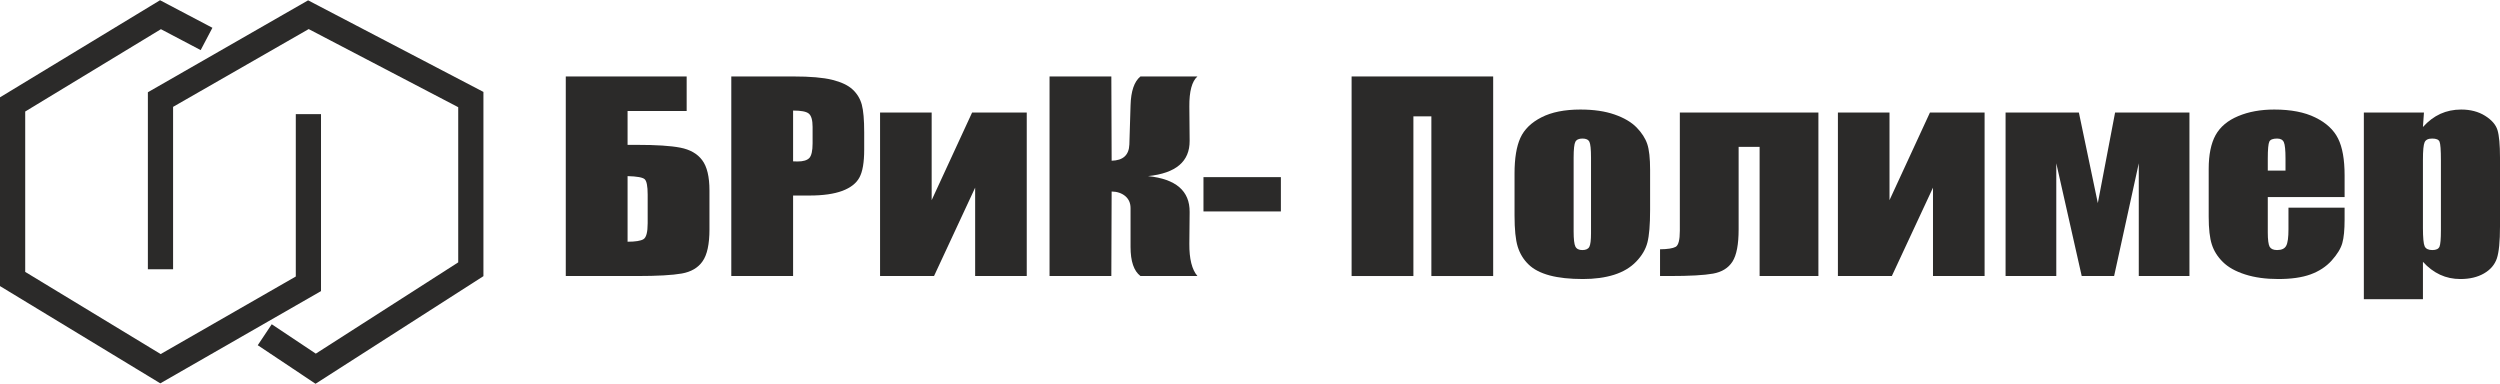
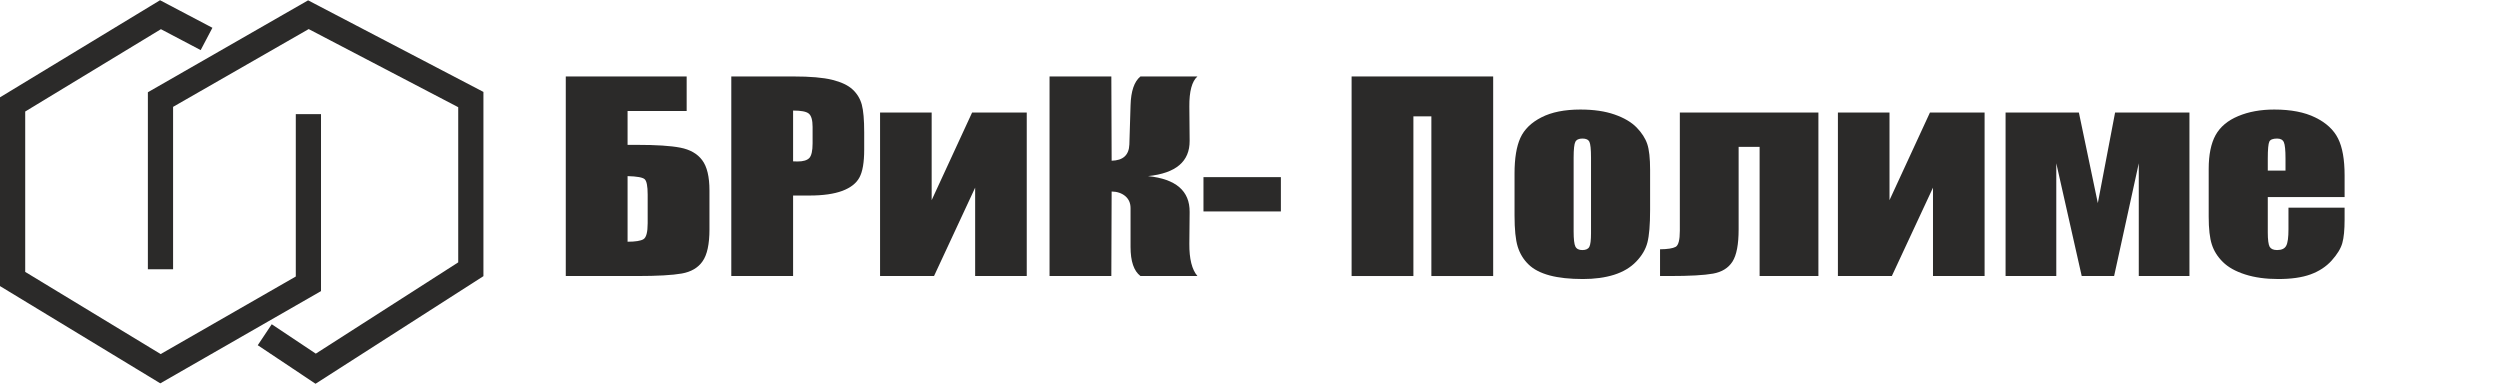
<svg xmlns="http://www.w3.org/2000/svg" xml:space="preserve" width="586px" height="90px" version="1.1" shape-rendering="geometricPrecision" text-rendering="geometricPrecision" image-rendering="optimizeQuality" fill-rule="evenodd" clip-rule="evenodd" viewBox="0 0 591.04 90.66">
  <g id="PowerClip_x0020_Contents">
    <polyline fill="none" fill-rule="nonzero" stroke="#2B2A29" stroke-width="5.96" stroke-miterlimit="22.926" points="48.83,9.15 37.94,3.42 2.98,24.63 2.98,65.9 37.94,87.11 72.91,67.04 72.91,26.92 " />
    <polyline fill="none" fill-rule="nonzero" stroke="#2B2A29" stroke-width="5.96" stroke-miterlimit="22.926" points="37.94,63.6 37.94,23.48 72.91,3.42 111.31,23.48 111.31,63.6 74.63,87.11 62.59,79.08 " />
    <path fill="#2B2A29" fill-rule="nonzero" d="M167.73 54.16c0,3.51 -0.55,6.04 -1.64,7.57 -1.07,1.54 -2.73,2.49 -4.92,2.88 -2.21,0.39 -5.72,0.59 -10.55,0.59l-16.86 0 0 -47.18 28.58 0 0 8.17 -13.97 0 0 8 2.25 0c4.5,0 7.91,0.21 10.22,0.66 2.3,0.45 4.03,1.43 5.17,2.96 1.15,1.52 1.72,3.92 1.72,7.18l0 9.17zm-14.61 -1.42l0 -6.81c0,-1.99 -0.24,-3.2 -0.71,-3.62 -0.47,-0.43 -1.82,-0.67 -4.04,-0.73l0 15.51c1.85,0 3.11,-0.2 3.76,-0.6 0.66,-0.4 0.99,-1.65 0.99,-3.75z" />
    <path id="_1" fill="#2B2A29" fill-rule="nonzero" d="M172.89 18.02l14.69 0c3.97,0 7.02,0.26 9.16,0.79 2.13,0.53 3.74,1.28 4.81,2.27 1.08,0.99 1.8,2.19 2.19,3.59 0.38,1.42 0.57,3.59 0.57,6.54l0 4.11c0,3 -0.37,5.2 -1.12,6.57 -0.73,1.38 -2.09,2.44 -4.05,3.18 -1.97,0.73 -4.55,1.1 -7.73,1.1l-3.91 0 0 19.03 -14.61 0 0 -47.18zm14.61 8.06l0 12.01c0.41,0.02 0.77,0.03 1.06,0.03 1.34,0 2.26,-0.28 2.78,-0.83 0.51,-0.55 0.77,-1.7 0.77,-3.45l0 -3.89c0,-1.61 -0.3,-2.66 -0.9,-3.15 -0.59,-0.49 -1.83,-0.72 -3.71,-0.72z" />
    <polygon id="_2" fill="#2B2A29" fill-rule="nonzero" points="242.74,65.2 230.54,65.2 230.54,44.31 220.82,65.2 208.06,65.2 208.06,26.55 220.26,26.55 220.26,47.26 229.82,26.55 242.74,26.55 " />
    <path id="_3" fill="#2B2A29" fill-rule="nonzero" d="M248.13 18.02l14.61 0 0.07 19.92c2.71,-0.06 4.1,-1.34 4.19,-3.84l0.28 -9.21c0.09,-3.39 0.87,-5.68 2.34,-6.87l13.47 0c-1.3,1.15 -1.94,3.52 -1.91,7.11l0.07 8.09c0.04,4.89 -3.23,7.68 -9.84,8.36 6.61,0.68 9.88,3.51 9.84,8.48l-0.07 7.5c-0.03,3.58 0.61,6.13 1.91,7.64l-13.47 0c-1.56,-1.19 -2.34,-3.48 -2.34,-6.88l0 -9.19c0,-1.18 -0.42,-2.11 -1.24,-2.82 -0.84,-0.7 -1.92,-1.07 -3.23,-1.09l-0.07 19.98 -14.61 0 0 -47.18z" />
    <polygon id="_4" fill="#2B2A29" fill-rule="nonzero" points="302.82,41.82 302.82,49.93 284.52,49.93 284.52,41.82 " />
    <polygon id="_5" fill="#2B2A29" fill-rule="nonzero" points="353.01,65.2 338.4,65.2 338.4,27.45 334.15,27.45 334.15,65.2 319.54,65.2 319.54,18.02 353.01,18.02 " />
    <path id="_6" fill="#2B2A29" fill-rule="nonzero" d="M390.11 40.12l0 9.47c0,3.48 -0.21,6.03 -0.63,7.66 -0.41,1.62 -1.3,3.13 -2.66,4.54 -1.35,1.41 -3.1,2.44 -5.24,3.12 -2.14,0.67 -4.59,1 -7.36,1 -3.09,0 -5.72,-0.28 -7.85,-0.85 -2.15,-0.58 -3.82,-1.44 -5,-2.6 -1.2,-1.16 -2.05,-2.56 -2.56,-4.2 -0.51,-1.64 -0.75,-4.1 -0.75,-7.39l0 -9.91c0,-3.59 0.46,-6.4 1.38,-8.42 0.92,-2.02 2.59,-3.64 4.99,-4.86 2.4,-1.23 5.47,-1.84 9.2,-1.84 3.14,0 5.83,0.39 8.09,1.18 2.24,0.78 3.98,1.81 5.21,3.07 1.22,1.26 2.06,2.56 2.51,3.91 0.45,1.34 0.67,3.38 0.67,6.12zm-13.97 -2.91c0,-1.98 -0.13,-3.23 -0.38,-3.74 -0.26,-0.52 -0.8,-0.77 -1.64,-0.77 -0.84,0 -1.4,0.25 -1.68,0.77 -0.27,0.51 -0.41,1.76 -0.41,3.74l0 17.44c0,1.83 0.14,3.02 0.41,3.57 0.28,0.56 0.83,0.84 1.64,0.84 0.84,0 1.39,-0.25 1.66,-0.76 0.27,-0.51 0.4,-1.59 0.4,-3.26l0 -17.83z" />
    <path id="_7" fill="#2B2A29" fill-rule="nonzero" d="M416 65.2l0 -30.54 -4.96 0 0 19.5c0,3.55 -0.48,6.1 -1.45,7.62 -0.97,1.52 -2.5,2.47 -4.59,2.85 -2.08,0.38 -5.51,0.57 -10.26,0.57l-2.28 0 0 -6.32c1.79,-0.02 3,-0.21 3.68,-0.57 0.67,-0.36 1,-1.63 1,-3.81l0 -27.95 32.76 0 0 38.65 -13.9 0z" />
    <polygon id="_8" fill="#2B2A29" fill-rule="nonzero" points="469.19,65.2 456.99,65.2 456.99,44.31 447.26,65.2 434.51,65.2 434.51,26.55 446.71,26.55 446.71,47.26 456.27,26.55 469.19,26.55 " />
    <polygon id="_9" fill="#2B2A29" fill-rule="nonzero" points="517.62,65.2 505.64,65.2 505.64,38.55 499.81,65.2 492.15,65.2 486.14,38.55 486.14,65.2 474.15,65.2 474.15,26.55 491.48,26.55 495.96,47.96 500.04,26.55 517.62,26.55 " />
    <path id="_10" fill="#2B2A29" fill-rule="nonzero" d="M554.3 46.53l-18.16 0 0 8.38c0,1.75 0.16,2.88 0.45,3.39 0.31,0.51 0.89,0.76 1.75,0.76 1.08,0 1.8,-0.34 2.15,-1.01 0.37,-0.67 0.54,-1.98 0.54,-3.91l0 -5.1 13.27 0 0 2.86c0,2.39 -0.18,4.23 -0.54,5.51 -0.36,1.29 -1.2,2.66 -2.51,4.12 -1.31,1.46 -2.99,2.55 -5.01,3.29 -2.02,0.73 -4.55,1.09 -7.6,1.09 -2.96,0 -5.57,-0.35 -7.84,-1.08 -2.26,-0.72 -4.02,-1.7 -5.28,-2.95 -1.27,-1.25 -2.13,-2.64 -2.61,-4.15 -0.49,-1.5 -0.74,-3.68 -0.74,-6.57l0 -11.28c0,-3.38 0.55,-6.04 1.63,-8 1.09,-1.95 2.86,-3.45 5.33,-4.48 2.49,-1.05 5.32,-1.56 8.54,-1.56 3.92,0 7.16,0.62 9.71,1.88 2.56,1.25 4.35,2.91 5.38,4.98 1.03,2.05 1.54,4.96 1.54,8.71l0 5.12zm-13.97 -6.26l0 -2.82c0,-2.01 -0.13,-3.29 -0.39,-3.88 -0.26,-0.59 -0.8,-0.87 -1.6,-0.87 -0.99,0 -1.61,0.24 -1.84,0.74 -0.24,0.5 -0.36,1.83 -0.36,4.01l0 2.82 4.19 0z" />
-     <path id="_11" fill="#2B2A29" fill-rule="nonzero" d="M573.06 26.55l-0.24 3.42c1.25,-1.39 2.62,-2.42 4.12,-3.11 1.5,-0.68 3.14,-1.02 4.92,-1.02 2.17,0 4.05,0.48 5.64,1.47 1.57,0.98 2.56,2.12 2.95,3.4 0.39,1.28 0.59,3.46 0.59,6.53l0 16.29c0,3.52 -0.25,6.01 -0.74,7.5 -0.5,1.48 -1.52,2.68 -3.05,3.56 -1.54,0.89 -3.4,1.32 -5.57,1.32 -1.73,0 -3.33,-0.33 -4.81,-1.02 -1.48,-0.69 -2.83,-1.7 -4.05,-3.05l0 8.84 -13.97 0 0 -44.13 14.21 0zm4.01 11.24c0,-2.39 -0.11,-3.83 -0.32,-4.34 -0.2,-0.51 -0.78,-0.75 -1.74,-0.75 -0.93,0 -1.52,0.28 -1.79,0.87 -0.27,0.58 -0.4,1.99 -0.4,4.22l0 16.03c0,2.32 0.14,3.78 0.41,4.36 0.28,0.59 0.89,0.88 1.82,0.88 0.91,0 1.46,-0.27 1.69,-0.81 0.22,-0.53 0.33,-1.83 0.33,-3.89l0 -16.57z" />
  </g>
</svg>